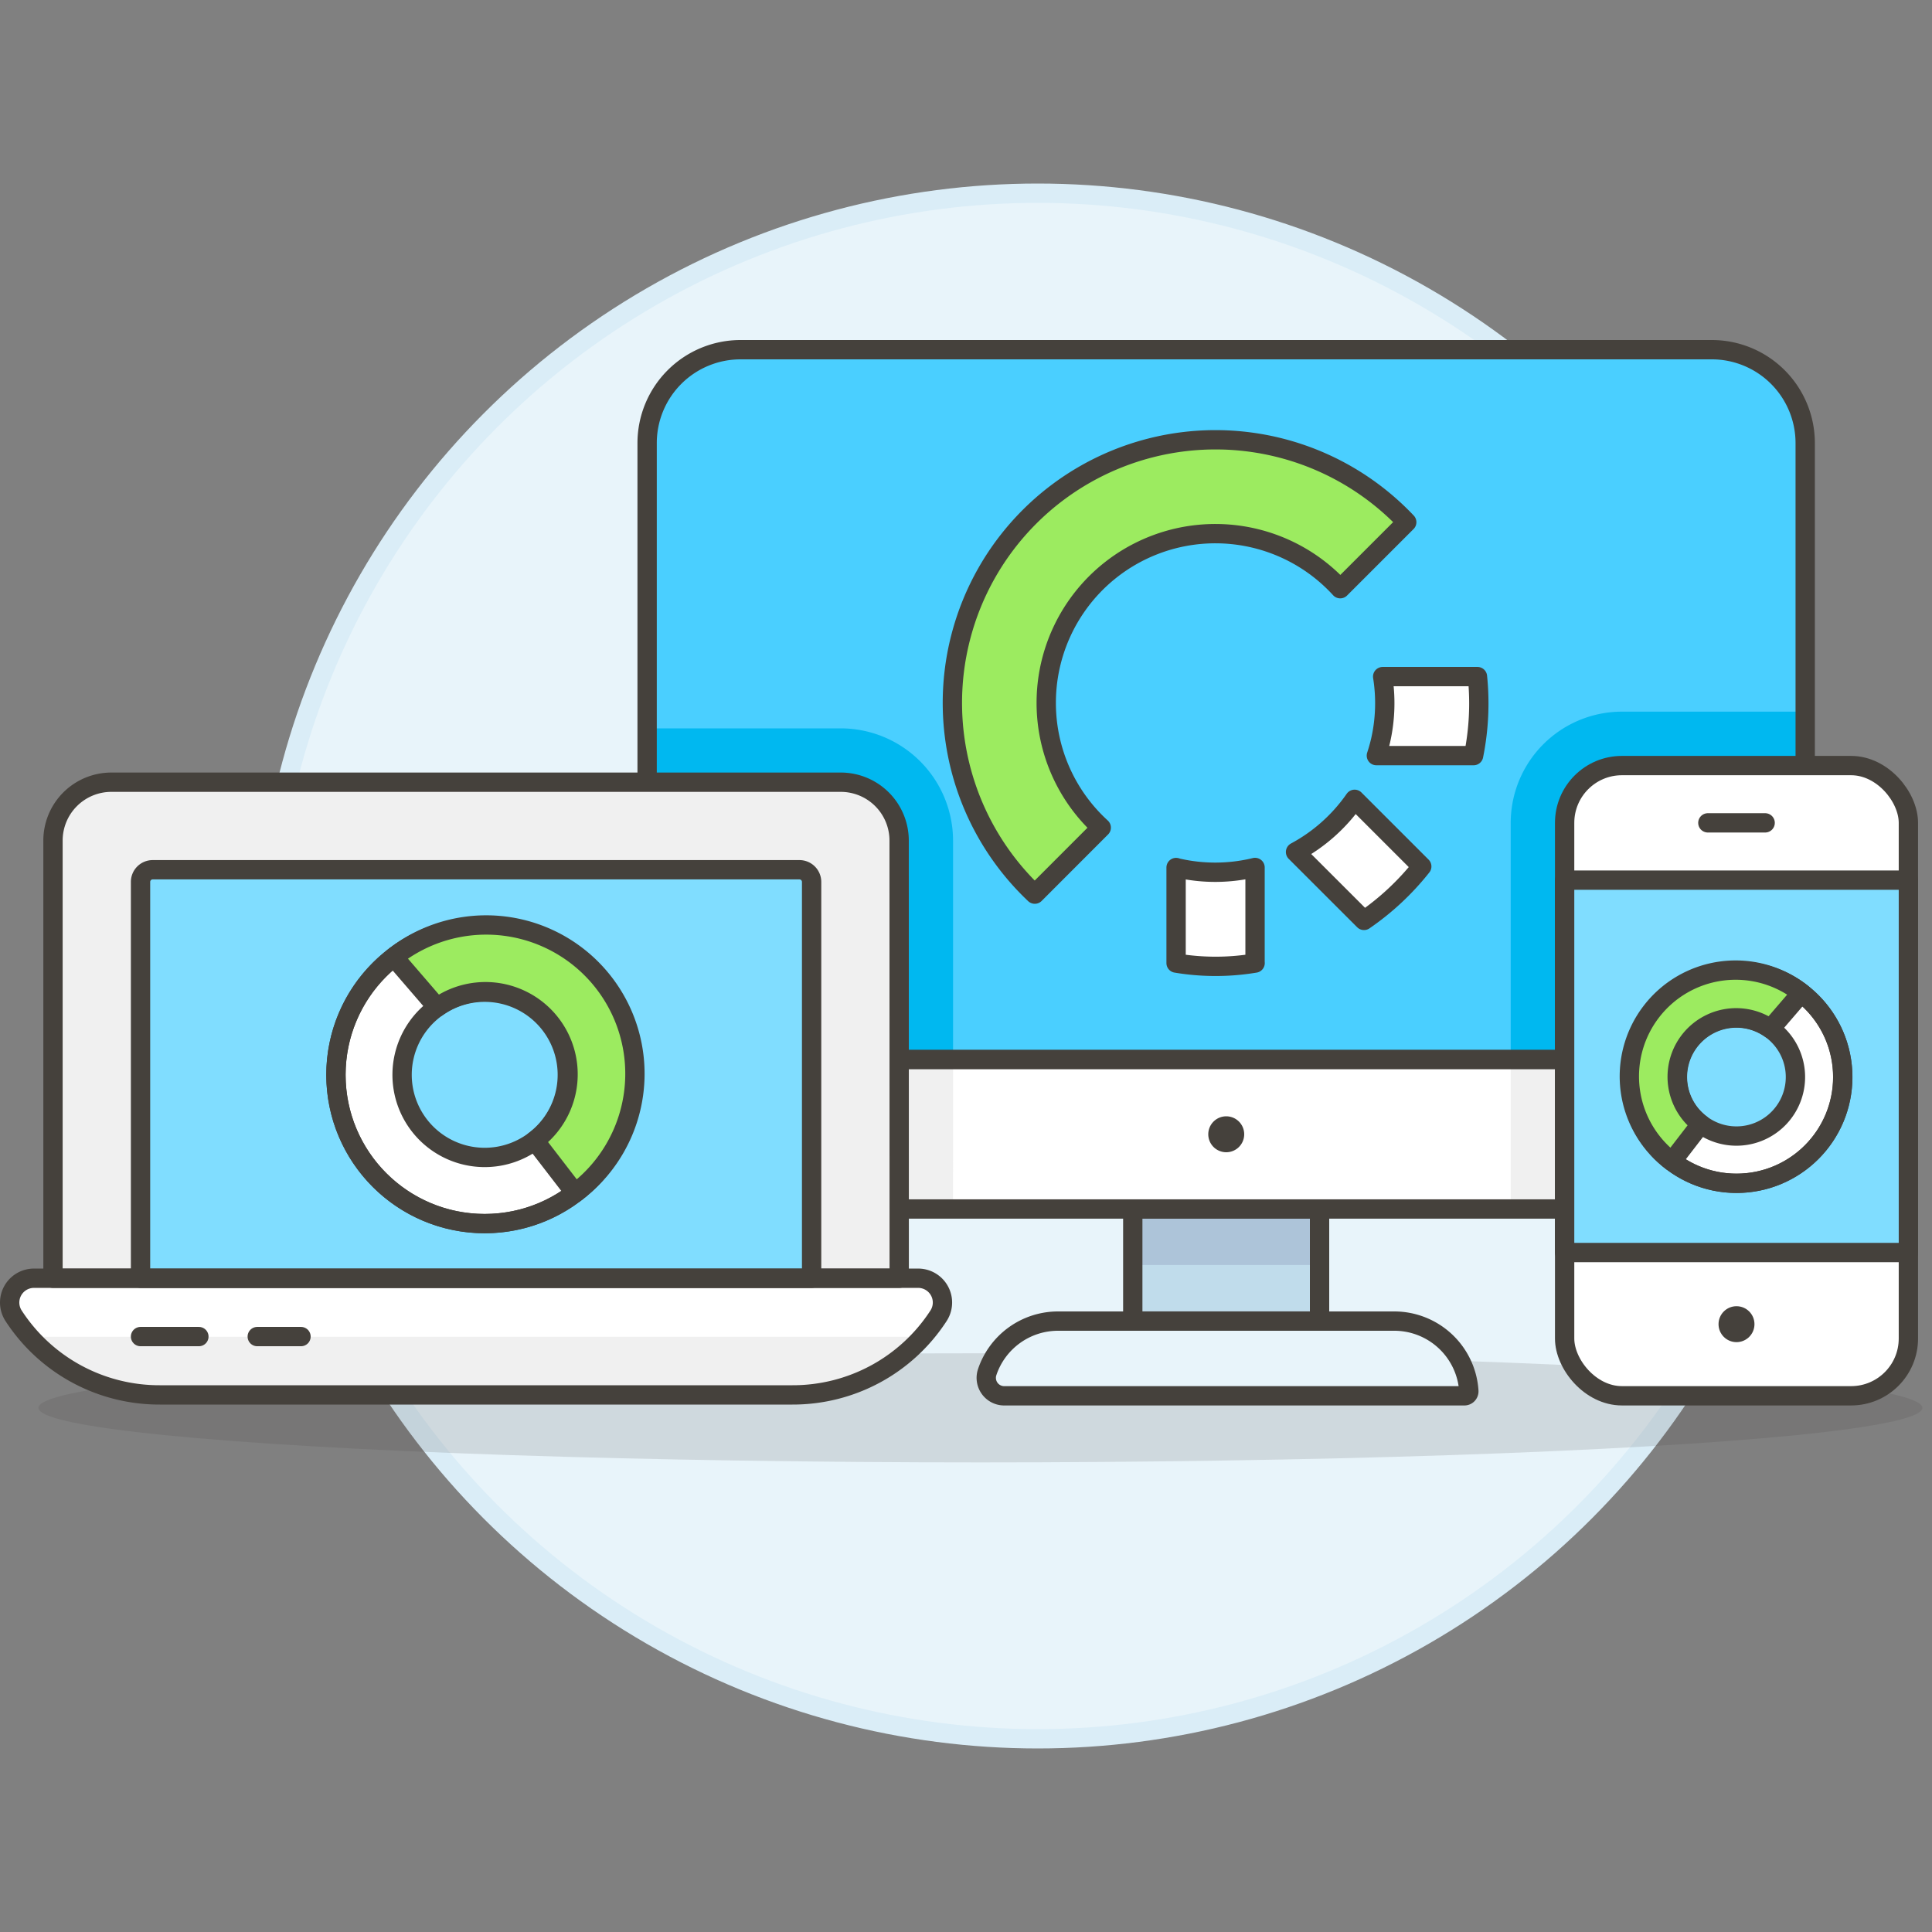
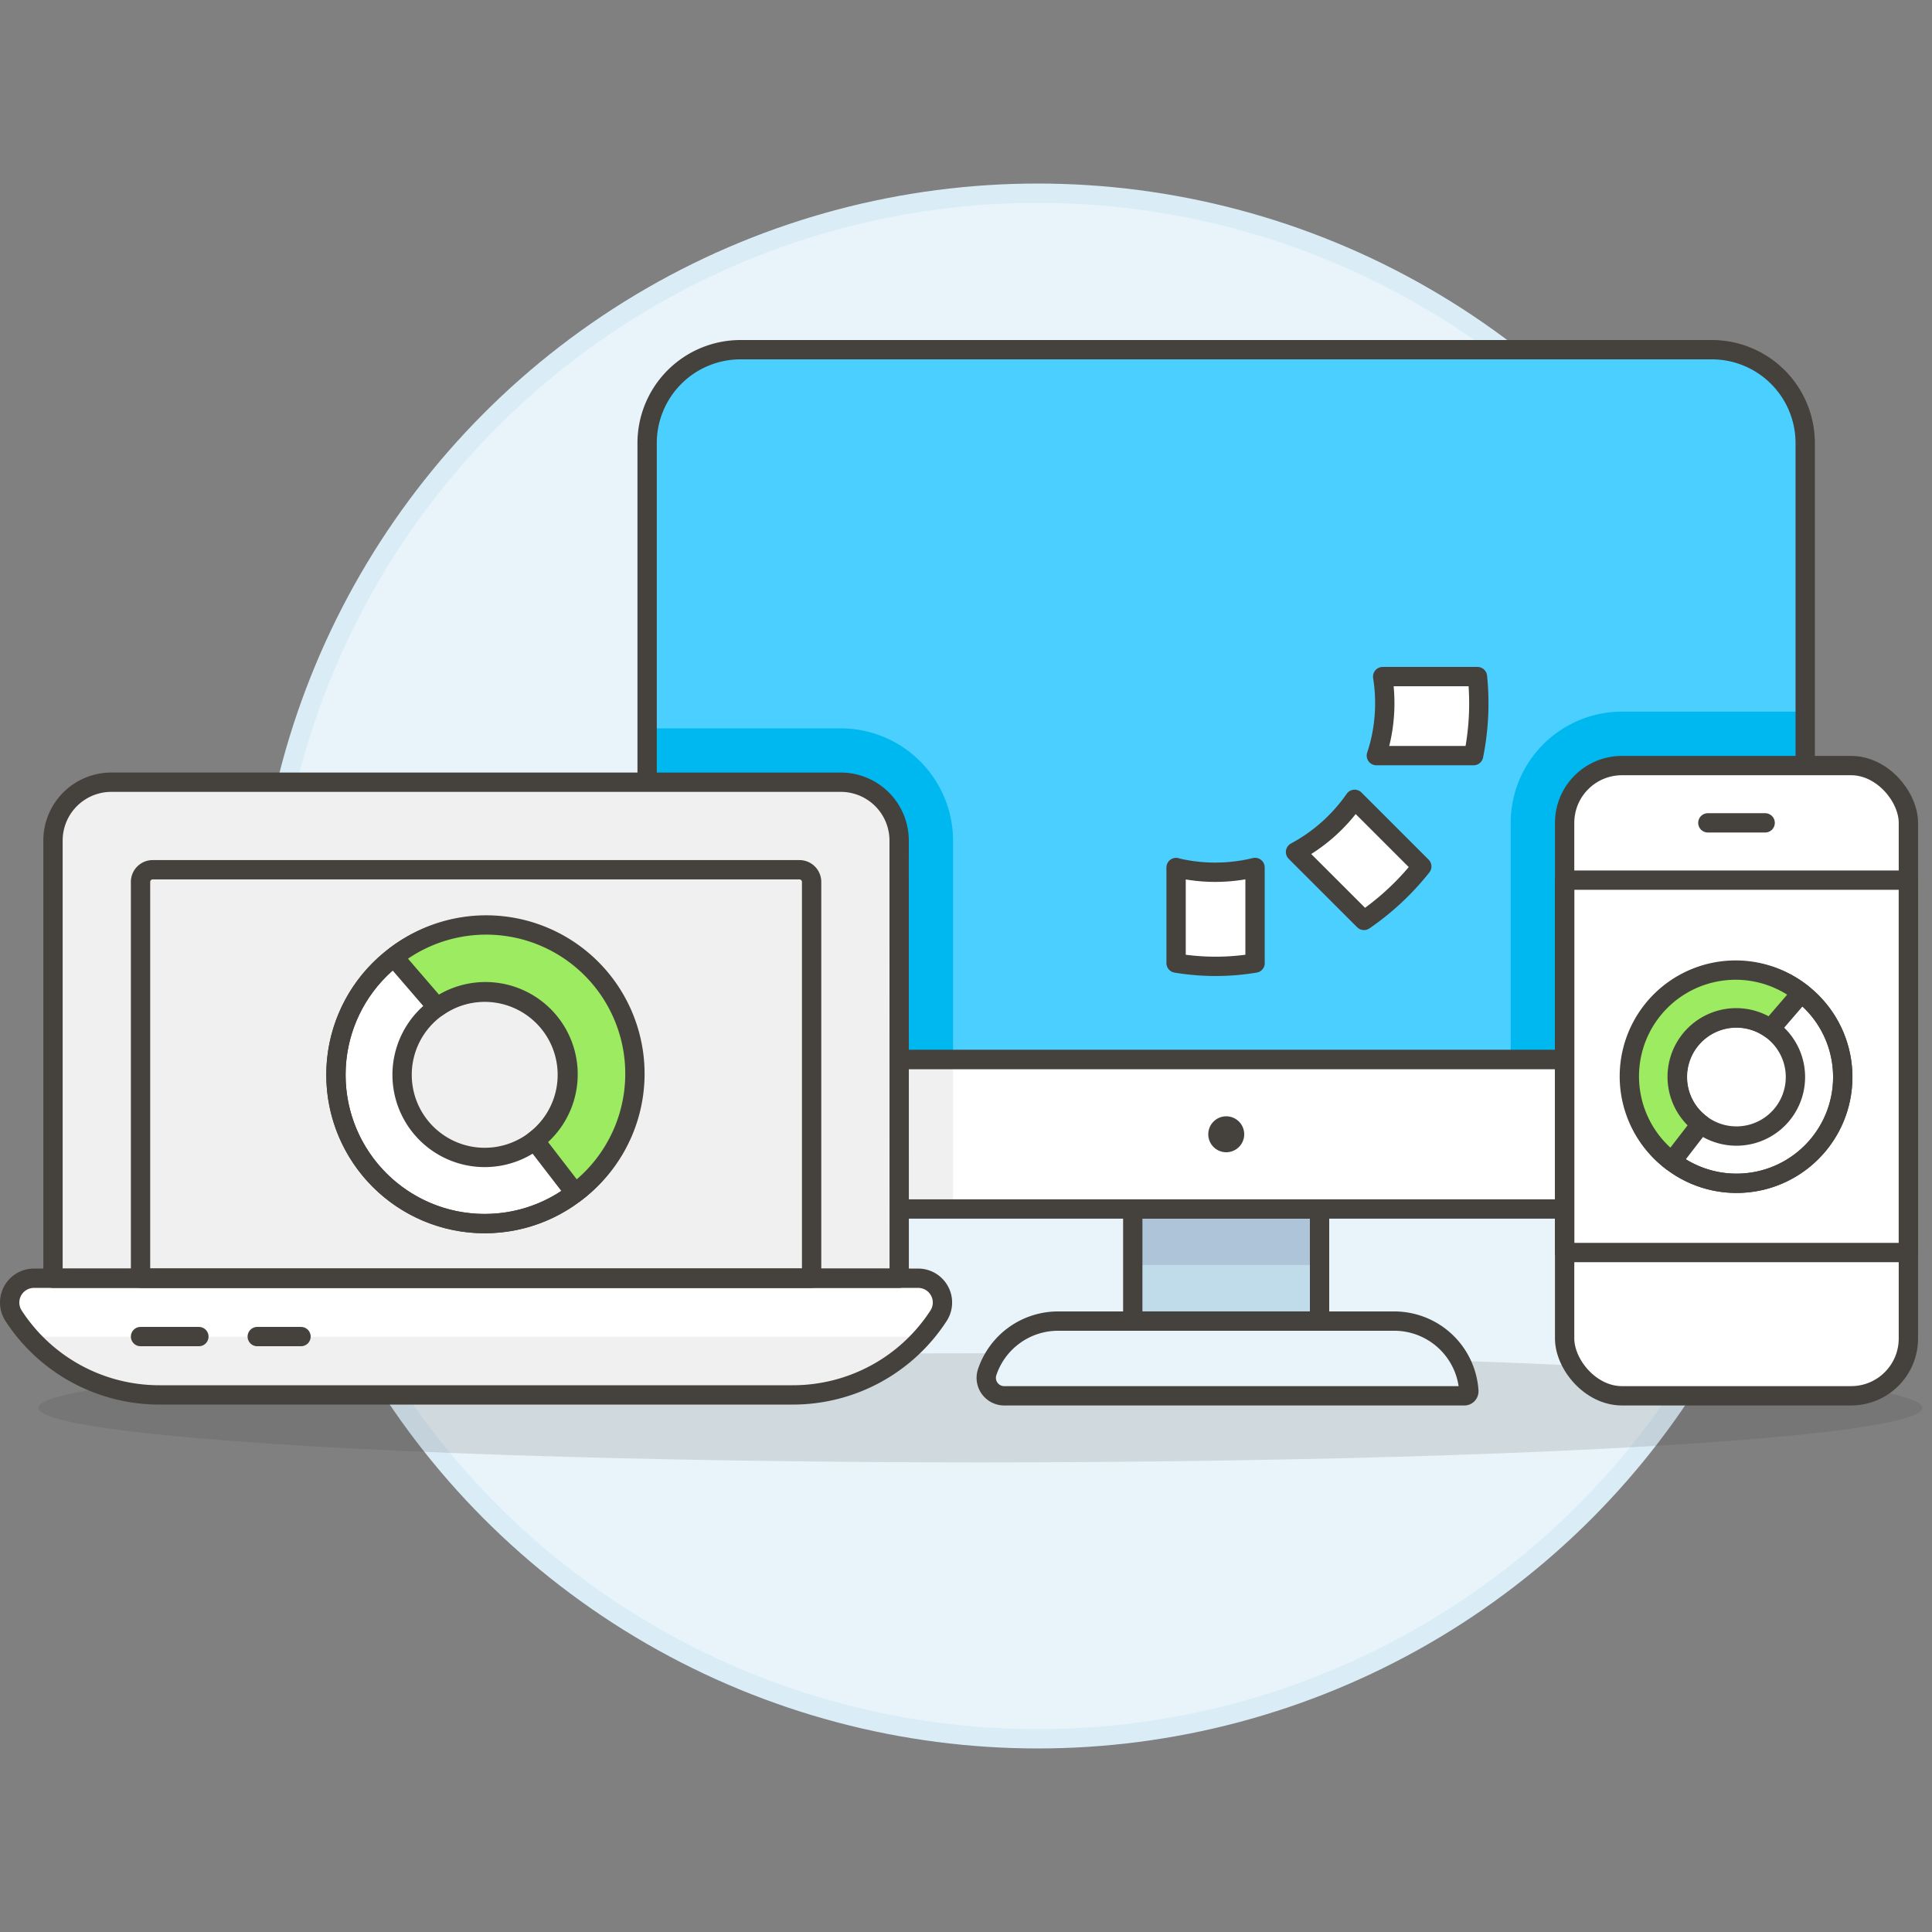
<svg xmlns="http://www.w3.org/2000/svg" viewBox="0 0 100 100">
  <rect x="0" y="0" width="100" height="100" fill="#808080" stroke="none" />
  <g class="nc-icon-wrapper">
    <defs />
    <circle class="a" cx="53.712" cy="50" r="40" fill="#e8f4fa" stroke-miterlimit="10" stroke="#daedf7" />
    <ellipse class="b" cx="50.746" cy="72.869" rx="48.754" ry="2.824" fill="#45413c" opacity="0.15" />
    <path class="c" d="M58.632 62.577H68.3v5.801h-9.668z" style="" fill="#c0dceb" />
    <path class="d" d="M58.632 62.577H68.3v2.9h-9.668z" style="" fill="#adc4d9" />
    <path class="e" d="M58.632 62.577H68.3v5.801h-9.668z" fill="none" stroke="#45413c" stroke-linecap="round" stroke-linejoin="round" />
    <path class="f" d="M76.027 72a.234.234 0 0 1-.063.174.231.231 0 0 1-.169.073H51.978a.93.93 0 0 1-.882-1.224 3.868 3.868 0 0 1 3.669-2.643h17.4A3.868 3.868 0 0 1 76.027 72z" fill="#e8f4fa" stroke-miterlimit="10" stroke="#45413c" />
    <path class="g" d="M88.6 18.1H38.329a4.835 4.835 0 0 0-4.834 4.834v31.909h59.942V22.938A4.834 4.834 0 0 0 88.6 18.1z" style="" fill="#4acfff" />
    <path class="h" d="M93.437 54.843V36.835H83.95a5.762 5.762 0 0 0-5.756 5.756v12.252z" style="" fill="#00b8f0" />
    <path class="h" d="M49.33 43.508a5.818 5.818 0 0 0-5.811-5.808H33.495v17.143H49.33z" style="" fill="#00b8f0" />
    <path class="e" d="M88.6 18.1H38.329a4.835 4.835 0 0 0-4.834 4.834v31.909h59.942V22.938A4.834 4.834 0 0 0 88.6 18.1z" fill="none" stroke="#45413c" stroke-linecap="round" stroke-linejoin="round" />
    <path class="i" d="M88.6 62.577a4.834 4.834 0 0 0 4.834-4.834v-2.9H33.495v2.9a4.834 4.834 0 0 0 4.834 4.834z" style="" fill="#fff" />
-     <path class="j" d="M78.194 62.577H88.6a4.834 4.834 0 0 0 4.834-4.834v-2.9h-15.24z" style="" fill="#f0f0f0" />
    <path class="j" d="M49.33 54.843H33.495v2.9a4.834 4.834 0 0 0 4.834 4.834h11z" style="" fill="#f0f0f0" />
    <path class="e" d="M88.6 62.577a4.834 4.834 0 0 0 4.834-4.834v-2.9H33.495v2.9a4.834 4.834 0 0 0 4.834 4.834z" fill="none" stroke="#45413c" stroke-linecap="round" stroke-linejoin="round" />
    <path class="k" d="M64.4 58.71a.93.93 0 1 1-.93-.93.93.93 0 0 1 .93.93z" style="" fill="#45413c" />
    <rect class="i" x="80.985" y="39.626" width="17.793" height="32.62" rx="2.965" style="" fill="#fff" />
    <rect class="e" x="80.985" y="39.626" width="17.793" height="32.62" rx="2.965" fill="none" stroke="#45413c" stroke-linecap="round" stroke-linejoin="round" />
-     <path class="l" d="M80.985 45.556h17.793v19.275H80.985z" style="" fill="#80ddff" />
    <path class="e" d="M80.985 45.556h17.793v19.275H80.985z" fill="none" stroke="#45413c" stroke-linecap="round" stroke-linejoin="round" />
    <path class="e" d="M88.398 42.591h2.966" fill="none" stroke="#45413c" stroke-linecap="round" stroke-linejoin="round" />
-     <circle class="k" cx="89.881" cy="68.539" r=".93" style="" fill="#45413c" />
-     <path class="m" d="M54.153 36.384a8.754 8.754 0 0 1 15.217-5.913l3.442-3.442A13.618 13.618 0 1 0 53.561 46.28L57 42.838a8.731 8.731 0 0 1-2.847-6.454z" stroke="#45413c" stroke-linecap="round" stroke-linejoin="round" fill="#9ceb60" />
    <path class="n" d="M70.115 41.373a8.78 8.78 0 0 1-3.058 2.727l3.543 3.54a13.679 13.679 0 0 0 2.99-2.793z" stroke="#45413c" stroke-linecap="round" stroke-linejoin="round" fill="#fff" />
    <path class="n" d="M64.961 49.845V44.9a8.72 8.72 0 0 1-3.987.032c-.035-.008-.068-.021-.1-.029v4.945a12.385 12.385 0 0 0 4.09 0z" stroke="#45413c" stroke-linecap="round" stroke-linejoin="round" fill="#fff" />
    <path class="n" d="M71.461 38.325a9.076 9.076 0 0 1-.22.785h5.032a13.63 13.63 0 0 0 .2-4.089h-4.906a8.726 8.726 0 0 1-.106 3.304z" stroke="#45413c" stroke-linecap="round" stroke-linejoin="round" fill="#fff" />
    <path class="n" d="M84.382 55.748a5.5 5.5 0 1 0 5.5-5.5 5.5 5.5 0 0 0-5.5 5.5zM89.2 52.77a3.054 3.054 0 1 1-2.3 3.655 3.055 3.055 0 0 1 2.3-3.655z" stroke="#45413c" stroke-linecap="round" stroke-linejoin="round" fill="#fff" />
    <circle class="e" cx="89.881" cy="55.748" r="5.499" fill="none" stroke="#45413c" stroke-linecap="round" stroke-linejoin="round" />
    <path class="m" d="M93.24 51.393a5.5 5.5 0 1 0-6.7 8.723l1.493-1.937a3.054 3.054 0 0 1 3.608-4.928z" stroke="#45413c" stroke-linecap="round" stroke-linejoin="round" fill="#9ceb60" />
    <path class="j" d="M41.015 72.2H8.268a8.99 8.99 0 0 1-7.562-4.092 1.258 1.258 0 0 1 1.053-1.947h45.764a1.258 1.258 0 0 1 1.053 1.947 8.988 8.988 0 0 1-7.561 4.092z" style="" fill="#f0f0f0" />
    <path class="i" d="M1.535 69.192a9.341 9.341 0 0 1-.829-1.084 1.258 1.258 0 0 1 1.053-1.947h45.764a1.258 1.258 0 0 1 1.053 1.947 9.245 9.245 0 0 1-.829 1.083z" style="" fill="#fff" />
    <path class="o" d="M46.539 43.508a3.021 3.021 0 0 0-3.02-3.021H5.764a3.021 3.021 0 0 0-3.021 3.021v22.653h43.8z" stroke="#45413c" stroke-linecap="round" stroke-linejoin="round" fill="#f0f0f0" />
-     <path class="l" d="M42.009 66.161H7.274V45.647a.629.629 0 0 1 .629-.629h33.476a.63.63 0 0 1 .63.629z" style="" fill="#80ddff" />
    <path class="e" d="M41.015 72.2H8.268a8.99 8.99 0 0 1-7.562-4.092 1.258 1.258 0 0 1 1.053-1.947h45.764a1.258 1.258 0 0 1 1.053 1.947 8.988 8.988 0 0 1-7.561 4.092z" fill="none" stroke="#45413c" stroke-linecap="round" stroke-linejoin="round" />
    <path class="e" d="M42.009 66.161H7.274V45.647a.629.629 0 0 1 .629-.629h33.476a.63.63 0 0 1 .63.629z" fill="none" stroke="#45413c" stroke-linecap="round" stroke-linejoin="round" />
    <path class="e" d="M15.58 69.181h-2.265" fill="none" stroke="#45413c" stroke-linecap="round" stroke-linejoin="round" />
    <path class="e" d="M10.294 69.181h-3.02" fill="none" stroke="#45413c" stroke-linecap="round" stroke-linejoin="round" />
    <path class="n" d="M25.088 47.934a7.7 7.7 0 1 0 7.7 7.7 7.7 7.7 0 0 0-7.7-7.7zm4.17 8.647a4.276 4.276 0 1 1-3.222-5.118 4.276 4.276 0 0 1 3.222 5.118z" stroke="#45413c" stroke-linecap="round" stroke-linejoin="round" fill="#fff" />
    <circle class="e" cx="25.088" cy="55.633" r="7.699" fill="none" stroke="#45413c" stroke-linecap="round" stroke-linejoin="round" />
    <path class="m" d="M22.626 52.137a4.276 4.276 0 0 1 5.052 6.9l2.089 2.712a7.7 7.7 0 1 0-9.381-12.211z" stroke="#45413c" stroke-linecap="round" stroke-linejoin="round" fill="#9ceb60" />
  </g>
</svg>